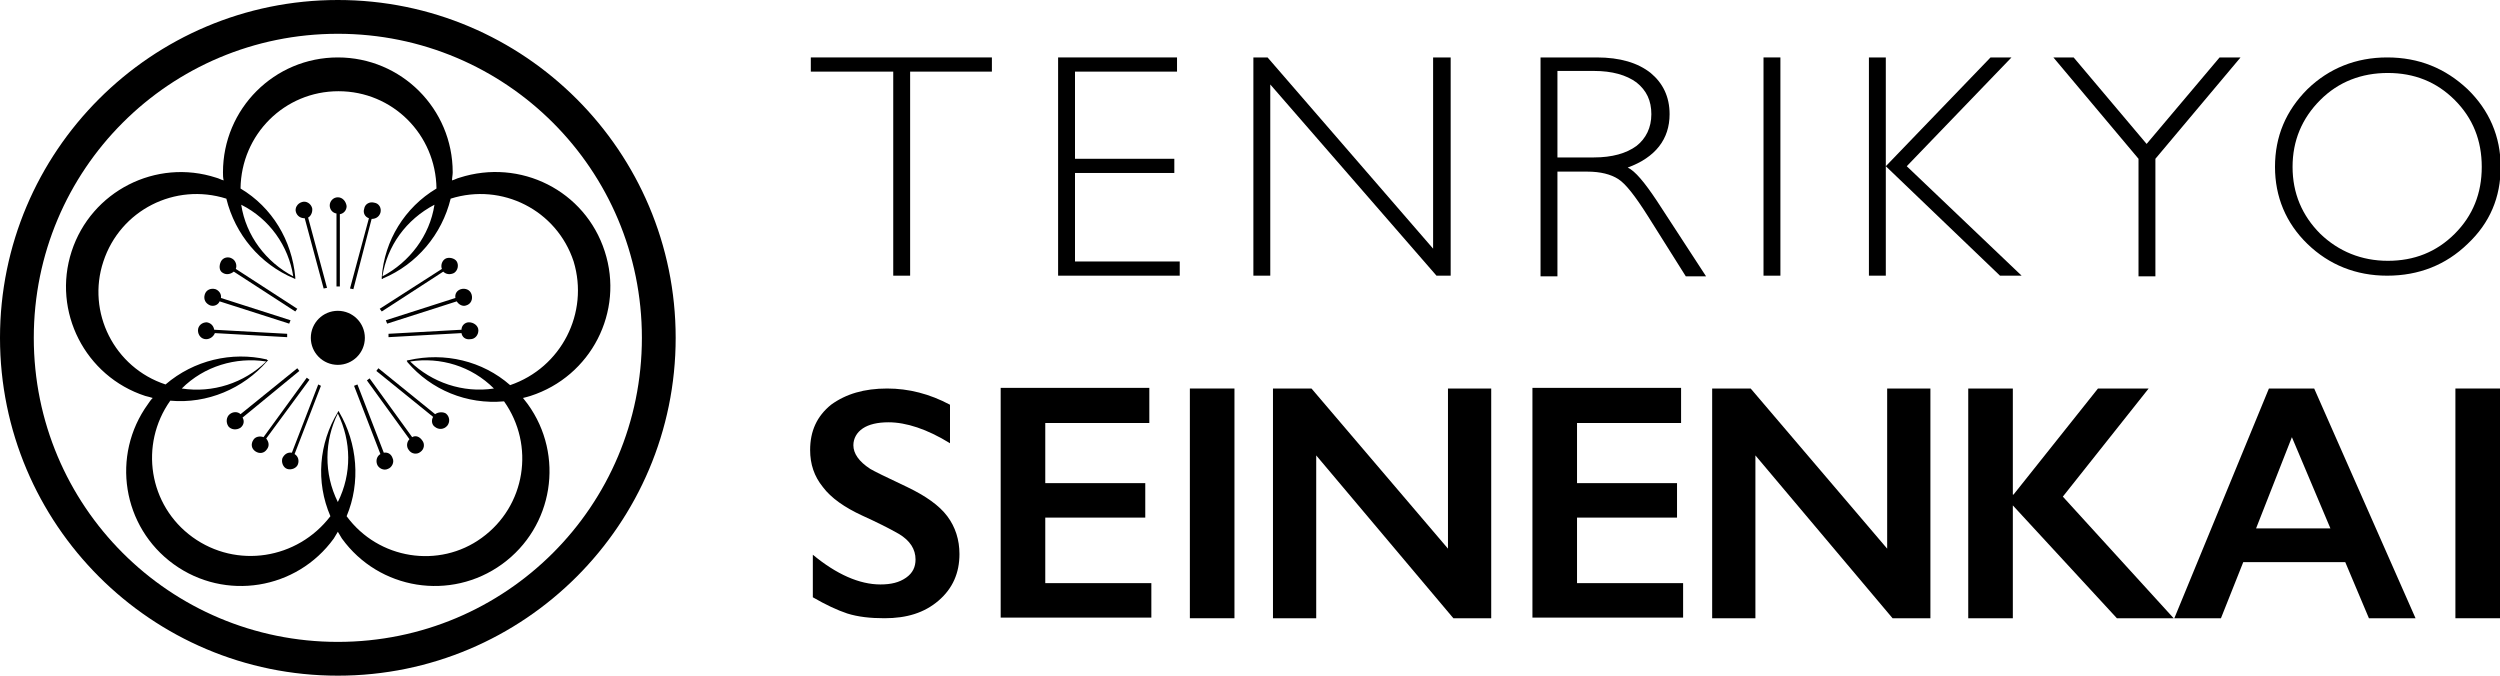
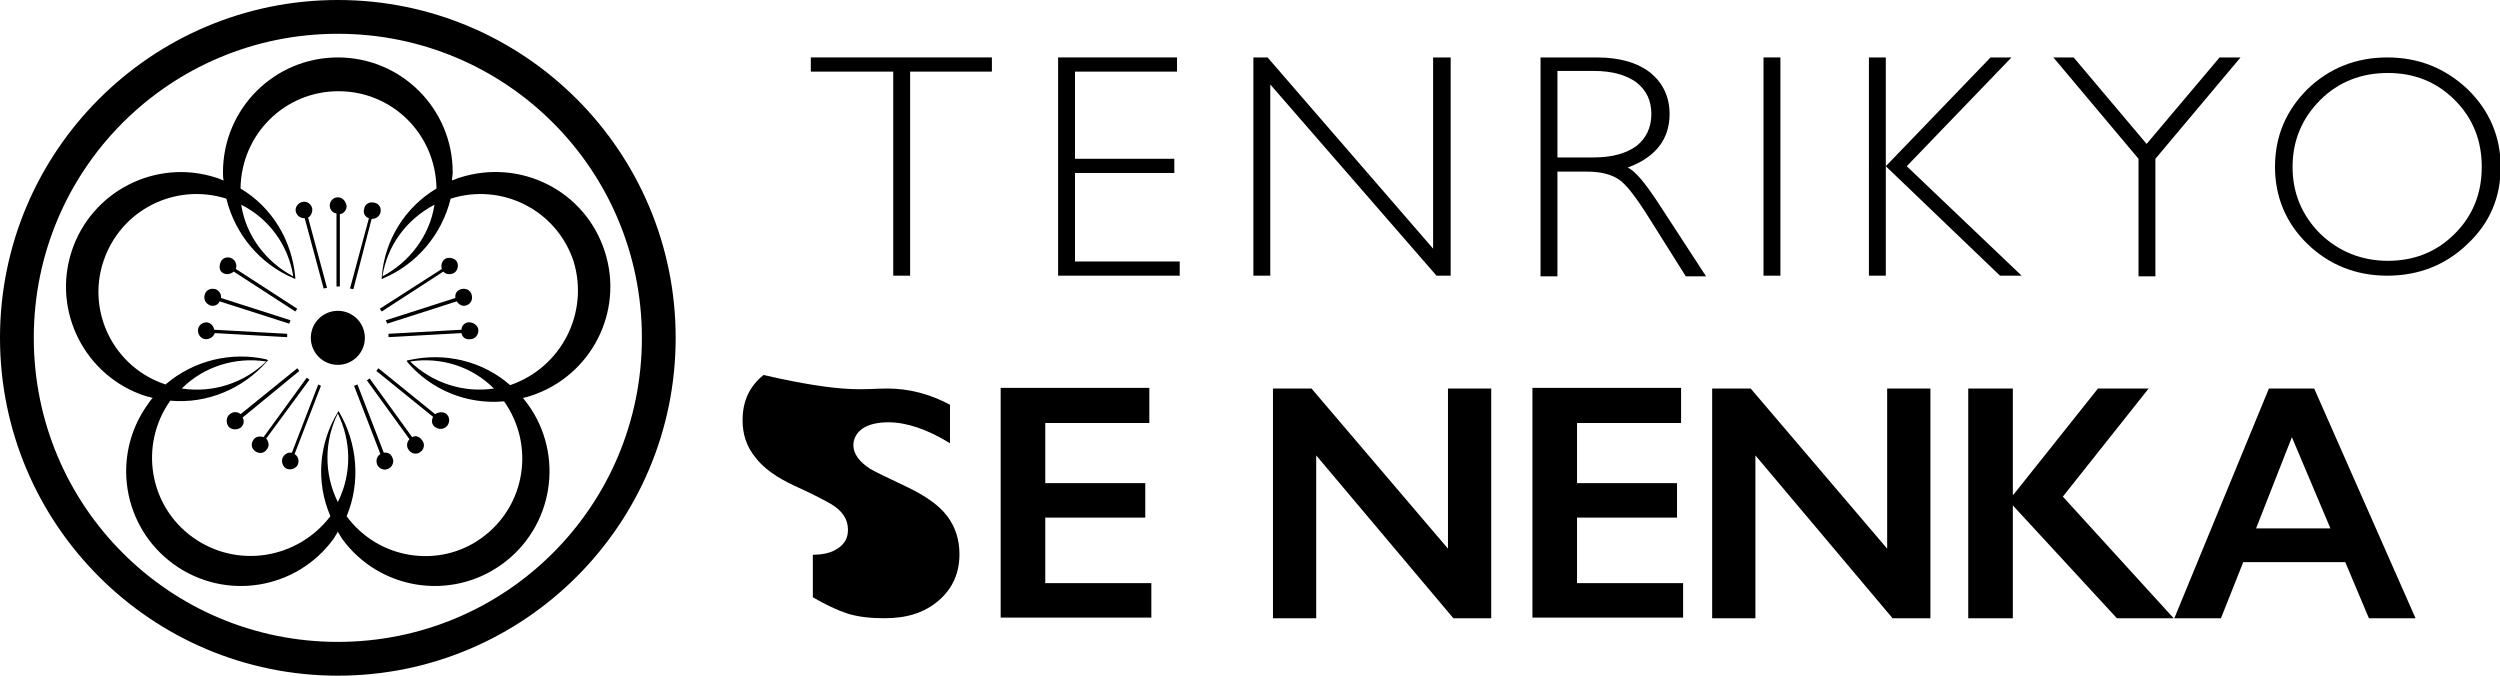
<svg xmlns="http://www.w3.org/2000/svg" version="1.1" id="logo" x="0px" y="0px" viewBox="0 0 370 100" style="enable-background:new 0 0 370 100;" xml:space="preserve" width="370" height="100">
  <title>logo-seinenkai</title>
  <style type="text/css">
    @-webkit-keyframes animate-svg-fill-1 { 0% { fill: transparent } 100% { fill: #000 } }
    @keyframes animate-svg-fill-1       { 0% { fill: transparent } 100% { fill: #000 } }
    .svg-elem-1 {
        -webkit-animation: animate-svg-fill-1 .7s cubic-bezier(.47,0,.745,.715) .8s both;
        animation: animate-svg-fill-1 .7s cubic-bezier(.47,0,.745,.715) .8s both
    }

    @-webkit-keyframes animate-svg-fill-2 { 0% { fill: transparent } 100% { fill: #000 } }
    @keyframes animate-svg-fill-2       { 0% { fill: transparent } 100% { fill: #000 } }
    .svg-elem-2 {
        -webkit-animation: animate-svg-fill-2 .7s cubic-bezier(.47,0,.745,.715) .9s both;
        animation: animate-svg-fill-2 .7s cubic-bezier(.47,0,.745,.715) .9s both
    }

    @-webkit-keyframes animate-svg-fill-3 { 0% { fill: transparent } 100% { fill: #000 } }
    @keyframes animate-svg-fill-3       { 0% { fill: transparent } 100% { fill: #000 } }
    .svg-elem-3 {
        -webkit-animation: animate-svg-fill-3 .7s cubic-bezier(.47,0,.745,.715) 1s both;
        animation: animate-svg-fill-3 .7s cubic-bezier(.47,0,.745,.715) 1s both
    }

    @-webkit-keyframes animate-svg-fill-4 { 0% { fill: transparent } 100% { fill: #000 } }
    @keyframes animate-svg-fill-4       { 0% { fill: transparent } 100% { fill: #000 } }
    .svg-elem-4 {
        -webkit-animation: animate-svg-fill-4 .7s cubic-bezier(.47,0,.745,.715) 1.1s both;
        animation: animate-svg-fill-4 .7s cubic-bezier(.47,0,.745,.715) 1.1s both
    }

    @-webkit-keyframes animate-svg-fill-5 { 0% { fill: transparent } 100% { fill: #000 } }
    @keyframes animate-svg-fill-5       { 0% { fill: transparent } 100% { fill: #000 } }
    .svg-elem-5 {
        -webkit-animation: animate-svg-fill-5 .7s cubic-bezier(.47,0,.745,.715) 1.2s both;
        animation: animate-svg-fill-5 .7s cubic-bezier(.47,0,.745,.715) 1.2s both
    }

    @-webkit-keyframes animate-svg-fill-6 { 0% { fill: transparent } 100% { fill: #000 } }
    @keyframes animate-svg-fill-6       { 0% { fill: transparent } 100% { fill: #000 } }
    .svg-elem-6 {
        -webkit-animation: animate-svg-fill-6 .7s cubic-bezier(.47,0,.745,.715) 1.3s both;
        animation: animate-svg-fill-6 .7s cubic-bezier(.47,0,.745,.715) 1.3s both
    }

    @-webkit-keyframes animate-svg-fill-7 { 0% { fill: transparent } 100% { fill: #000 } }
    @keyframes animate-svg-fill-7       { 0% { fill: transparent } 100% { fill: #000 } }
    .svg-elem-7 {
        -webkit-animation: animate-svg-fill-7 .7s cubic-bezier(.47,0,.745,.715) 1.4s both;
        animation: animate-svg-fill-7 .7s cubic-bezier(.47,0,.745,.715) 1.4s both
    }

    @-webkit-keyframes animate-svg-fill-8 { 0% { fill: transparent } 100% { fill: #000 } }
    @keyframes animate-svg-fill-8       { 0% { fill: transparent } 100% { fill: #000 } }
    .svg-elem-8 {
        -webkit-animation: animate-svg-fill-8 .7s cubic-bezier(.47,0,.745,.715) 1.5s both;
        animation: animate-svg-fill-8 .7s cubic-bezier(.47,0,.745,.715) 1.5s both
    }

    @-webkit-keyframes animate-svg-fill-9 { 0% { fill: transparent } 100% { fill: #000 } }
    @keyframes animate-svg-fill-9       { 0% { fill: transparent } 100% { fill: #000 } }
    .svg-elem-9 {
        -webkit-animation: animate-svg-fill-9 .7s cubic-bezier(.47,0,.745,.715) 1.6s both;
        animation: animate-svg-fill-9 .7s cubic-bezier(.47,0,.745,.715) 1.6s both
    }

    @-webkit-keyframes animate-svg-fill-10 { 0% { fill: transparent } 100% { fill: #000 } }
    @keyframes animate-svg-fill-10       { 0% { fill: transparent } 100% { fill: #000 } }
    .svg-elem-10 {
        -webkit-animation: animate-svg-fill-10 .7s cubic-bezier(.47,0,.745,.715) 1.7s both;
        animation: animate-svg-fill-10 .7s cubic-bezier(.47,0,.745,.715) 1.7s both
    }

    @-webkit-keyframes animate-svg-fill-11 { 0% { fill: transparent } 100% { fill: #000 } }
    @keyframes animate-svg-fill-11       { 0% { fill: transparent } 100% { fill: #000 } }
    .svg-elem-11 {
        -webkit-animation: animate-svg-fill-11 .7s cubic-bezier(.47,0,.745,.715) 1.8s both;
        animation: animate-svg-fill-11 .7s cubic-bezier(.47,0,.745,.715) 1.8s both
    }

    @-webkit-keyframes animate-svg-fill-12 { 0% { fill: transparent } 100% { fill: #000 } }
    @keyframes animate-svg-fill-12       { 0% { fill: transparent } 100% { fill: #000 } }
    .svg-elem-12 {
        -webkit-animation: animate-svg-fill-12 .7s cubic-bezier(.47,0,.745,.715) 1.9s both;
        animation: animate-svg-fill-12 .7s cubic-bezier(.47,0,.745,.715) 1.9s both
    }

    @-webkit-keyframes animate-svg-fill-13 { 0% { fill: transparent } 100% { fill: #000 } }
    @keyframes animate-svg-fill-13       { 0% { fill: transparent } 100% { fill: #000 } }
    .svg-elem-13 {
        -webkit-animation: animate-svg-fill-13 .7s cubic-bezier(.47,0,.745,.715) 2s both;
        animation: animate-svg-fill-13 .7s cubic-bezier(.47,0,.745,.715) 2s both
    }

    @-webkit-keyframes animate-svg-fill-14 { 0% { fill: transparent } 100% { fill: #000 } }
    @keyframes animate-svg-fill-14       { 0% { fill: transparent } 100% { fill: #000 } }
    .svg-elem-14 {
        -webkit-animation: animate-svg-fill-14 .7s cubic-bezier(.47,0,.745,.715) 2.1s both;
        animation: animate-svg-fill-14 .7s cubic-bezier(.47,0,.745,.715) 2.1s both
    }

    @-webkit-keyframes animate-svg-fill-15 { 0% { fill: transparent } 100% { fill: #000 } }
    @keyframes animate-svg-fill-15       { 0% { fill: transparent } 100% { fill: #000 } }
    .svg-elem-15 {
        -webkit-animation: animate-svg-fill-15 .7s cubic-bezier(.47,0,.745,.715) 2.2s both;
        animation: animate-svg-fill-15 .7s cubic-bezier(.47,0,.745,.715) 2.2s both
    }

    @-webkit-keyframes animate-svg-fill-16 { 0% { fill: transparent } 100% { fill: #000 } }
    @keyframes animate-svg-fill-16       { 0% { fill: transparent } 100% { fill: #000 } }
    .svg-elem-16 {
        -webkit-animation: animate-svg-fill-16 .7s cubic-bezier(.47,0,.745,.715) 2.3s both;
        animation: animate-svg-fill-16 .7s cubic-bezier(.47,0,.745,.715) 2.3s both
    }

    @-webkit-keyframes animate-svg-fill-17 { 0% { fill: transparent } 100% { fill: #000 } }
    @keyframes animate-svg-fill-17       { 0% { fill: transparent } 100% { fill: #000 } }
    .svg-elem-17 {
        -webkit-animation: animate-svg-fill-17 .7s cubic-bezier(.47,0,.745,.715) 2.4s both;
        animation: animate-svg-fill-17 .7s cubic-bezier(.47,0,.745,.715) 2.4s both
    }

    @-webkit-keyframes animate-svg-fill-18 { 0% { fill: transparent } 100% { fill: #000 } }
    @keyframes animate-svg-fill-18       { 0% { fill: transparent } 100% { fill: #000 } }
    .svg-elem-18 {
        -webkit-animation: animate-svg-fill-18 .7s cubic-bezier(.47,0,.745,.715) 2.5s both;
        animation: animate-svg-fill-18 .7s cubic-bezier(.47,0,.745,.715) 2.5s both
    }

    @-webkit-keyframes animate-svg-fill-19 { 0% { fill: transparent } 100% { fill: #000 } }
    @keyframes animate-svg-fill-19       { 0% { fill: transparent } 100% { fill: #000 } }
    .svg-elem-19 {
        -webkit-animation: animate-svg-fill-19 .7s cubic-bezier(.47,0,.745,.715) 2.6s both;
        animation: animate-svg-fill-19 .7s cubic-bezier(.47,0,.745,.715) 2.6s both
    }

    @-webkit-keyframes animate-svg-fill-20 { 0% { fill: transparent } 100% { fill: #000 } }
    @keyframes animate-svg-fill-20       { 0% { fill: transparent } 100% { fill: #000 } }
    .svg-elem-20 {
        -webkit-animation: animate-svg-fill-20 .7s cubic-bezier(.47,0,.745,.715) 2.7s both;
        animation: animate-svg-fill-20 .7s cubic-bezier(.47,0,.745,.715) 2.7s both
    }

    @-webkit-keyframes animate-svg-fill-21 { 0% { fill: transparent } 100% { fill: #000 } }
    @keyframes animate-svg-fill-21       { 0% { fill: transparent } 100% { fill: #000 } }
    .svg-elem-21 {
        -webkit-animation: animate-svg-fill-21 .7s cubic-bezier(.47,0,.745,.715) 2.8s both;
        animation: animate-svg-fill-21 .7s cubic-bezier(.47,0,.745,.715) 2.8s both
    }

    @-webkit-keyframes animate-svg-fill-22 { 0% { fill: transparent } 100% { fill: #000 } }
    @keyframes animate-svg-fill-22       { 0% { fill: transparent } 100% { fill: #000 } }
    .svg-elem-22 {
        -webkit-animation: animate-svg-fill-22 .7s cubic-bezier(.47,0,.745,.715) 2.9s both;
        animation: animate-svg-fill-22 .7s cubic-bezier(.47,0,.745,.715) 2.9s both
    }

    @-webkit-keyframes animate-svg-fill-23 { 0% { fill: transparent } 100% { fill: #000 } }
    @keyframes animate-svg-fill-23       { 0% { fill: transparent } 100% { fill: #000 } }
    .svg-elem-23 {
        -webkit-animation: animate-svg-fill-23 .7s cubic-bezier(.47,0,.745,.715) 3s both;
        animation: animate-svg-fill-23 .7s cubic-bezier(.47,0,.745,.715) 3s both
    }

    @-webkit-keyframes animate-svg-fill-24 { 0% { fill: transparent } 100% { fill: #000 } }
    @keyframes animate-svg-fill-24       { 0% { fill: transparent } 100% { fill: #000 } }
    .svg-elem-24 {
        -webkit-animation: animate-svg-fill-24 .7s cubic-bezier(.47,0,.745,.715) 3.1s both;
        animation: animate-svg-fill-24 .7s cubic-bezier(.47,0,.745,.715) 3.1s both
    }

    @-webkit-keyframes animate-svg-fill-25 { 0% { fill: transparent } 100% { fill: #000 } }
    @keyframes animate-svg-fill-25       { 0% { fill: transparent } 100% { fill: #000 } }
    .svg-elem-25 {
        -webkit-animation: animate-svg-fill-25 .7s cubic-bezier(.47,0,.745,.715) 3.2s both;
        animation: animate-svg-fill-25 .7s cubic-bezier(.47,0,.745,.715) 3.2s both
    }

    @-webkit-keyframes animate-svg-fill-26 { 0% { fill: transparent } 100% { fill: #000 } }
    @keyframes animate-svg-fill-26       { 0% { fill: transparent } 100% { fill: #000 } }
    .svg-elem-26 {
        -webkit-animation: animate-svg-fill-26 .7s cubic-bezier(.47,0,.745,.715) 3.3s both;
        animation: animate-svg-fill-26 .7s cubic-bezier(.47,0,.745,.715) 3.3s both
    }

    @-webkit-keyframes animate-svg-fill-27 { 0% { fill: transparent } 100% { fill: #000 } }
    @keyframes animate-svg-fill-27       { 0% { fill: transparent } 100% { fill: #000 } }
    .svg-elem-27 {
        -webkit-animation: animate-svg-fill-27 .7s cubic-bezier(.47,0,.745,.715) 3.4s both;
        animation: animate-svg-fill-27 .7s cubic-bezier(.47,0,.745,.715) 3.4s both
    }

    @-webkit-keyframes animate-svg-fill-28 { 0% { fill: transparent } 100% { fill: #000 } }
    @keyframes animate-svg-fill-28       { 0% { fill: transparent } 100% { fill: #000 } }
    .svg-elem-28 {
        -webkit-animation: animate-svg-fill-28 .7s cubic-bezier(.47,0,.745,.715) 3.5s both;
        animation: animate-svg-fill-28 .7s cubic-bezier(.47,0,.745,.715) 3.5s both
    }

    @-webkit-keyframes animate-svg-fill-29 { 0% { fill: transparent } 100% { fill: #000 } }
    @keyframes animate-svg-fill-29       { 0% { fill: transparent } 100% { fill: #000 } }
    .svg-elem-29 {
        -webkit-animation: animate-svg-fill-29 .7s cubic-bezier(.47,0,.745,.715) 3.6s both;
        animation: animate-svg-fill-29 .7s cubic-bezier(.47,0,.745,.715) 3.6s both
    }

    @-webkit-keyframes animate-svg-fill-30 { 0% { fill: transparent } 100% { fill: #000 } }
    @keyframes animate-svg-fill-30       { 0% { fill: transparent } 100% { fill: #000 } }
    .svg-elem-30 {
        -webkit-animation: animate-svg-fill-30 .7s cubic-bezier(.47,0,.745,.715) 3.7s both;
        animation: animate-svg-fill-30 .7s cubic-bezier(.47,0,.745,.715) 3.7s both
    }

    @-webkit-keyframes animate-svg-fill-31 { 0% { fill: transparent } 100% { fill: #000 } }
    @keyframes animate-svg-fill-31       { 0% { fill: transparent } 100% { fill: #000 } }
    .svg-elem-31 {
        -webkit-animation: animate-svg-fill-31 .7s cubic-bezier(.47,0,.745,.715) 3.8s both;
        animation: animate-svg-fill-31 .7s cubic-bezier(.47,0,.745,.715) 3.8s both
    }

    @-webkit-keyframes animate-svg-fill-32 { 0% { fill: transparent } 100% { fill: #000 } }
    @keyframes animate-svg-fill-32       { 0% { fill: transparent } 100% { fill: #000 } }
    .svg-elem-32 {
        -webkit-animation: animate-svg-fill-32 .7s cubic-bezier(.47,0,.745,.715) 3.9s both;
        animation: animate-svg-fill-32 .7s cubic-bezier(.47,0,.745,.715) 3.9s both
    }

    @-webkit-keyframes animate-svg-fill-33 { 0% { fill: transparent } 100% { fill: #000 } }
    @keyframes animate-svg-fill-33       { 0% { fill: transparent } 100% { fill: #000 } }
    .svg-elem-33 {
        -webkit-animation: animate-svg-fill-33 .7s cubic-bezier(.47,0,.745,.715) 4s both;
        animation: animate-svg-fill-33 .7s cubic-bezier(.47,0,.745,.715) 4s both
    }

    @-webkit-keyframes animate-svg-fill-34 { 0% { fill: transparent } 100% { fill: #000 } }
    @keyframes animate-svg-fill-34       { 0% { fill: transparent } 100% { fill: #000 } }
    .svg-elem-34 {
        -webkit-animation: animate-svg-fill-34 .7s cubic-bezier(.47,0,.745,.715) 4.1s both;
        animation: animate-svg-fill-34 .7s cubic-bezier(.47,0,.745,.715) 4.1s both
    }

    @-webkit-keyframes animate-svg-fill-35 { 0% { fill: transparent } 100% { fill: #000 } }
    @keyframes animate-svg-fill-35       { 0% { fill: transparent } 100% { fill: #000 } }
    .svg-elem-35 {
        -webkit-animation: animate-svg-fill-35 .7s cubic-bezier(.47,0,.745,.715) 4.2s both;
        animation: animate-svg-fill-35 .7s cubic-bezier(.47,0,.745,.715) 4.2s both
    }
  </style>
  <g id="ume">
    <path class="st0 svg-elem-1" d="M50,0C22.4,0,0,22.4,0,50c0,27.6,22.4,50,50,50s50-22.4,50-50C100,22.4,77.6,0,50,0z M50,95  C25.1,95,5,74.9,5,50C5,25.1,25.1,5,50,5s45,20.1,45,45C95,74.9,74.9,95,50,95z" />
    <path class="st0 svg-elem-2" d="M89.5,37.2C86.6,28.2,77,23.4,68,26.3c-0.4,0.1-0.7,0.3-1.1,0.4c0-0.4,0.1-0.8,0.1-1.2c0-9.4-7.6-17-17-17  s-17,7.6-17,17c0,0.4,0,0.8,0.1,1.2c-0.4-0.1-0.7-0.3-1.1-0.4c-8.9-2.9-18.5,2-21.4,10.9s2,18.5,10.9,21.4c0.4,0.1,0.8,0.2,1.1,0.3  c-0.3,0.3-0.5,0.6-0.7,0.9c-5.5,7.6-3.8,18.2,3.8,23.7c7.6,5.5,18.2,3.8,23.7-3.8c0.2-0.3,0.4-0.7,0.6-1c0.2,0.3,0.4,0.7,0.6,1  c5.5,7.6,16.1,9.3,23.7,3.8c7.6-5.5,9.3-16.1,3.8-23.7c-0.2-0.3-0.5-0.6-0.7-0.9c0.4-0.1,0.8-0.2,1.1-0.3  C87.5,55.7,92.4,46.1,89.5,37.2z M50,74.3c-2.1-4.2-2-9.1,0-13.1C52,65.3,52.1,70.1,50,74.3z M75.5,57c-4.1-3.6-9.7-4.9-15-3.7  c-0.1,0-0.2,0-0.3,0.1c0,0.1,0.1,0.1,0.1,0.2c3.5,4.1,8.8,6.3,14.3,5.8c4.6,6.5,3.2,15.5-3.3,20.2C65,84.2,56,82.8,51.3,76.4  c2.1-5,1.6-10.8-1.1-15.4c0-0.1-0.1-0.1-0.1-0.2c0,0.1-0.1,0.1-0.1,0.2c-2.8,4.6-3.3,10.3-1.1,15.4C44,82.8,35,84.2,28.5,79.5  c-6.5-4.7-7.9-13.7-3.3-20.2c5.5,0.5,10.8-1.8,14.3-5.8c0.1-0.1,0.1-0.1,0.2-0.2c-0.1,0-0.2,0-0.2-0.1c-5.2-1.2-10.8,0.1-15,3.7  c-7.6-2.5-11.7-10.7-9.2-18.2c2.5-7.6,10.6-11.7,18.2-9.3c1.3,5.3,5,9.7,10,11.8c0.1,0,0.1,0.1,0.2,0.1c0-0.1,0-0.2,0-0.3  c-0.5-5.4-3.4-10.3-8.1-13.1c0.1-8,6.5-14.4,14.5-14.4s14.4,6.4,14.5,14.4c-4.7,2.8-7.7,7.7-8.1,13.1c0,0.1,0,0.2,0,0.3  c0.1,0,0.1,0,0.2-0.1c5-2.1,8.7-6.5,10-11.8c7.6-2.4,15.7,1.7,18.2,9.3C87.2,46.3,83.1,54.4,75.5,57z M73.1,57.5  c-4.6,0.7-9.2-0.9-12.4-4C65.2,52.8,69.8,54.2,73.1,57.5z M26.9,57.5c3.3-3.3,8-4.7,12.5-4C36.1,56.7,31.5,58.2,26.9,57.5z  M35.7,30.3c4.2,2.1,7,6.1,7.7,10.6C39.4,38.8,36.4,34.9,35.7,30.3z M64.3,30.3c-0.7,4.6-3.7,8.5-7.7,10.6  C57.3,36.4,60.1,32.5,64.3,30.3z" />
    <g>
      <path class="st0 svg-elem-3" d="M50,29.2c-0.7,0-1.2,0.6-1.2,1.2c0,0.6,0.4,1.1,1,1.2v10.8h0.5V31.7c0.6-0.1,1-0.6,1-1.2  C51.2,29.8,50.7,29.2,50,29.2z" />
      <path class="st0 svg-elem-4" d="M46.2,30.8c-0.2-0.7-0.9-1.1-1.5-0.9c-0.7,0.2-1.1,0.9-0.9,1.5c0.2,0.6,0.7,0.9,1.3,0.9l2.8,10.4l0.5-0.1  l-2.8-10.4C46,32,46.3,31.4,46.2,30.8z" />
      <path class="st0 svg-elem-5" d="M33,40.4c0.5,0.3,1.1,0.2,1.6-0.2l9.1,5.9l0.3-0.4l-9.1-5.9c0.2-0.5,0-1.2-0.5-1.5c-0.6-0.4-1.4-0.2-1.7,0.4  S32.4,40.1,33,40.4z" />
      <path class="st0 svg-elem-6" d="M31.1,45.2c0.6,0.2,1.2-0.1,1.4-0.6l10.3,3.3l0.2-0.5l-10.3-3.3c0.1-0.6-0.3-1.1-0.8-1.3  c-0.7-0.2-1.4,0.1-1.6,0.8S30.4,44.9,31.1,45.2z" />
      <path class="st0 svg-elem-7" d="M42.5,49.9l0-0.5l-10.8-0.6c-0.1-0.6-0.5-1-1.1-1.1c-0.7,0-1.3,0.5-1.3,1.2s0.5,1.3,1.2,1.3  c0.6,0,1.1-0.4,1.3-0.9L42.5,49.9z" />
      <path class="st0 svg-elem-8" d="M44.3,54.9L44,54.5l-8.4,6.8c-0.4-0.4-1.1-0.4-1.6,0c-0.5,0.4-0.6,1.2-0.2,1.8c0.4,0.5,1.2,0.6,1.8,0.2  c0.5-0.4,0.6-1,0.3-1.5L44.3,54.9z" />
      <path class="st0 svg-elem-9" d="M45.8,56.2l-0.4-0.3L39,64.7c-0.5-0.2-1.2-0.1-1.5,0.4c-0.4,0.6-0.3,1.3,0.3,1.7c0.6,0.4,1.3,0.3,1.7-0.3  c0.4-0.5,0.3-1.1-0.1-1.6L45.8,56.2z" />
      <path class="st0 svg-elem-10" d="M47.1,56.9L43.2,67c-0.6-0.1-1.1,0.2-1.4,0.8c-0.2,0.6,0.1,1.4,0.7,1.6c0.6,0.2,1.4-0.1,1.6-0.7  c0.2-0.6,0-1.2-0.5-1.5l3.9-10.1L47.1,56.9z" />
      <path class="st0 svg-elem-11" d="M56.8,67l-3.9-10.1l-0.5,0.2l3.9,10.1c-0.5,0.3-0.7,0.9-0.5,1.5c0.2,0.6,1,1,1.6,0.7c0.6-0.2,1-1,0.7-1.6  C57.9,67.2,57.4,66.9,56.8,67z" />
      <path class="st0 svg-elem-12" d="M61,64.7l-6.3-8.7l-0.4,0.3l6.3,8.7c-0.4,0.4-0.5,1.1-0.1,1.6c0.4,0.6,1.2,0.7,1.7,0.3  c0.6-0.4,0.7-1.2,0.3-1.7C62.1,64.6,61.5,64.4,61,64.7z" />
      <path class="st0 svg-elem-13" d="M64.4,61.3L56,54.5l-0.3,0.4l8.4,6.8c-0.3,0.5-0.2,1.2,0.3,1.5c0.5,0.4,1.3,0.4,1.8-0.2  c0.4-0.5,0.4-1.3-0.2-1.8C65.5,60.9,64.8,61,64.4,61.3z" />
      <path class="st0 svg-elem-14" d="M69.4,47.7c-0.6,0-1.1,0.5-1.1,1.1l-10.8,0.6l0,0.5l10.8-0.6c0.1,0.6,0.6,1,1.3,0.9c0.7,0,1.2-0.6,1.2-1.3  S70.1,47.7,69.4,47.7z" />
      <path class="st0 svg-elem-15" d="M57.1,47.4l0.2,0.5l10.3-3.3c0.3,0.5,0.9,0.8,1.4,0.6c0.7-0.2,1-0.9,0.8-1.6s-0.9-1-1.6-0.8  c-0.6,0.2-0.9,0.7-0.8,1.3L57.1,47.4z" />
      <path class="st0 svg-elem-16" d="M56.2,45.7l0.3,0.4l9.1-5.9c0.4,0.4,1,0.5,1.6,0.2c0.6-0.4,0.7-1.2,0.4-1.7s-1.2-0.7-1.7-0.4  c-0.5,0.3-0.7,1-0.5,1.5L56.2,45.7z" />
      <path class="st0 svg-elem-17" d="M56.3,31.5c0.2-0.7-0.2-1.4-0.9-1.5c-0.7-0.2-1.4,0.2-1.5,0.9c-0.2,0.6,0.1,1.2,0.7,1.4l-2.8,10.4l0.5,0.1  L55,32.4C55.6,32.4,56.1,32.1,56.3,31.5z" />
    </g>
    <circle class="st0 svg-elem-18" cx="50" cy="50" r="4" />
  </g>
  <g id="TENRIKYO">
    <path class="st0 svg-elem-19" d="M146.8,8.5v2.1h-12.1v30.2h-2.5V10.6H120V8.5H146.8z" />
    <path class="st0 svg-elem-20" d="M174.2,8.5v2.1h-15.1v12.9h14.7v2.1h-14.7v13.1h15.5v2.1h-18V8.5H174.2z" />
    <path class="st0 svg-elem-21" d="M214.7,8.5v32.3h-2.1l-24.6-28.3v28.3h-2.5V8.5h2.1l24.5,28.3V8.5H214.7z" />
    <path class="st0 svg-elem-22" d="M228,8.5h8.3c3.5,0,6.1,0.8,8,2.3c1.8,1.5,2.8,3.5,2.8,6.1c0,3.7-2.1,6.4-6.2,7.9c1.1,0.5,2.5,2.2,4.3,4.9  l7.3,11.2h-3l-5.6-8.9c-1.9-3-3.3-4.8-4.4-5.5c-1.1-0.7-2.6-1.1-4.6-1.1h-4.4v15.5H228V8.5z M230.5,10.6v12.7h5.4  c2.7,0,4.8-0.6,6.3-1.7c1.4-1.1,2.2-2.7,2.2-4.7c0-2-0.7-3.5-2.2-4.7c-1.5-1.1-3.6-1.7-6.3-1.7H230.5z" />
    <path class="st0 svg-elem-23" d="M263.5,8.5v32.3H261V8.5H263.5z" />
    <path class="st0 svg-elem-24" d="M297.7,8.5l-15.5,16.1l17,16.2H296l-16.9-16.2v16.2h-2.5V8.5h2.5v16.1l15.5-16.1H297.7z" />
    <path class="st0 svg-elem-25" d="M331.6,8.5l-12.6,15v17.4h-2.5V23.5l-12.6-15h3l10.8,12.8l10.8-12.8H331.6z" />
    <path class="st0 svg-elem-26" d="M353.3,8.5c4.7,0,8.6,1.6,11.9,4.7c3.2,3.1,4.9,7,4.9,11.5c0,4.5-1.6,8.3-4.9,11.4c-3.2,3.1-7.2,4.7-11.9,4.7  c-4.6,0-8.6-1.6-11.8-4.7c-3.2-3.1-4.8-7-4.8-11.4c0-4.5,1.6-8.3,4.8-11.5C344.7,10.1,348.7,8.5,353.3,8.5z M353.4,38.6  c3.9,0,7.2-1.3,9.9-4c2.7-2.7,4-6,4-9.9c0-3.9-1.3-7.2-4-9.9c-2.7-2.7-6-4-9.9-4c-3.9,0-7.3,1.3-10,4c-2.7,2.7-4.1,6-4.1,9.9  c0,3.9,1.4,7.2,4.1,9.9C346.1,37.2,349.5,38.6,353.4,38.6z" />
  </g>
  <g id="SEINENKAI">
-     <path class="st0 svg-elem-27" d="M131.3,57.5c3.2,0,6.3,0.8,9.3,2.4v5.7c-3.4-2.1-6.5-3.1-9.1-3.1c-1.6,0-2.9,0.3-3.8,0.9  c-0.9,0.6-1.4,1.5-1.4,2.5c0,1.2,0.8,2.4,2.5,3.5c0.5,0.3,2.3,1.2,5.5,2.7c2.7,1.3,4.7,2.7,5.9,4.3c1.2,1.6,1.8,3.5,1.8,5.6  c0,2.8-1,5.1-3.1,6.9c-2.1,1.8-4.7,2.6-8,2.6c-2.1,0-3.9-0.2-5.5-0.7c-1.5-0.5-3.2-1.3-5.1-2.4v-6.3c3.5,2.9,6.9,4.4,10,4.4  c1.6,0,2.8-0.3,3.8-1c1-0.7,1.4-1.6,1.4-2.7c0-1.5-0.8-2.8-2.5-3.8c-1.4-0.8-3.2-1.7-5.4-2.7c-2.6-1.2-4.6-2.6-5.8-4.2  c-1.3-1.6-1.9-3.4-1.9-5.5c0-2.8,1-5,3.1-6.7C125.2,58.3,127.9,57.5,131.3,57.5z" />
+     <path class="st0 svg-elem-27" d="M131.3,57.5c3.2,0,6.3,0.8,9.3,2.4v5.7c-3.4-2.1-6.5-3.1-9.1-3.1c-1.6,0-2.9,0.3-3.8,0.9  c-0.9,0.6-1.4,1.5-1.4,2.5c0,1.2,0.8,2.4,2.5,3.5c0.5,0.3,2.3,1.2,5.5,2.7c2.7,1.3,4.7,2.7,5.9,4.3c1.2,1.6,1.8,3.5,1.8,5.6  c0,2.8-1,5.1-3.1,6.9c-2.1,1.8-4.7,2.6-8,2.6c-2.1,0-3.9-0.2-5.5-0.7c-1.5-0.5-3.2-1.3-5.1-2.4v-6.3c1.6,0,2.8-0.3,3.8-1c1-0.7,1.4-1.6,1.4-2.7c0-1.5-0.8-2.8-2.5-3.8c-1.4-0.8-3.2-1.7-5.4-2.7c-2.6-1.2-4.6-2.6-5.8-4.2  c-1.3-1.6-1.9-3.4-1.9-5.5c0-2.8,1-5,3.1-6.7C125.2,58.3,127.9,57.5,131.3,57.5z" />
    <path class="st0 svg-elem-28" d="M170.1,57.5v5.1h-15.4v8.9h14.8v5.1h-14.8v9.7h15.7v5.1h-22.3v-34H170.1z" />
-     <path class="st0 svg-elem-29" d="M182.7,57.5v34h-6.6v-34H182.7z" />
    <path class="st0 svg-elem-30" d="M194.1,57.5l20.2,23.7V57.5h6.4v34h-5.6l-20.3-24.1v24.1h-6.4v-34H194.1z" />
    <path class="st0 svg-elem-31" d="M248.8,57.5v5.1h-15.4v8.9h14.8v5.1h-14.8v9.7h15.7v5.1h-22.3v-34H248.8z" />
    <path class="st0 svg-elem-32" d="M259.1,57.5l20.2,23.7V57.5h6.4v34h-5.6l-20.3-24.1v24.1h-6.4v-34H259.1z" />
    <path class="st0 svg-elem-33" d="M297.9,57.5v15.7h0.1l12.5-15.7h7.5l-12.7,16l16.4,18h-8.4l-15.4-16.7v16.7h-6.6v-34H297.9z" />
    <path class="st0 svg-elem-34" d="M342.5,57.5l15,34h-6.9l-3.5-8.3h-15.1l-3.3,8.3h-6.9l14-34H342.5z M333.9,78.2h11l-5.7-13.5L333.9,78.2z" />
-     <path class="st0 svg-elem-35" d="M370,57.5v34h-6.6v-34H370z" />
  </g>
</svg>